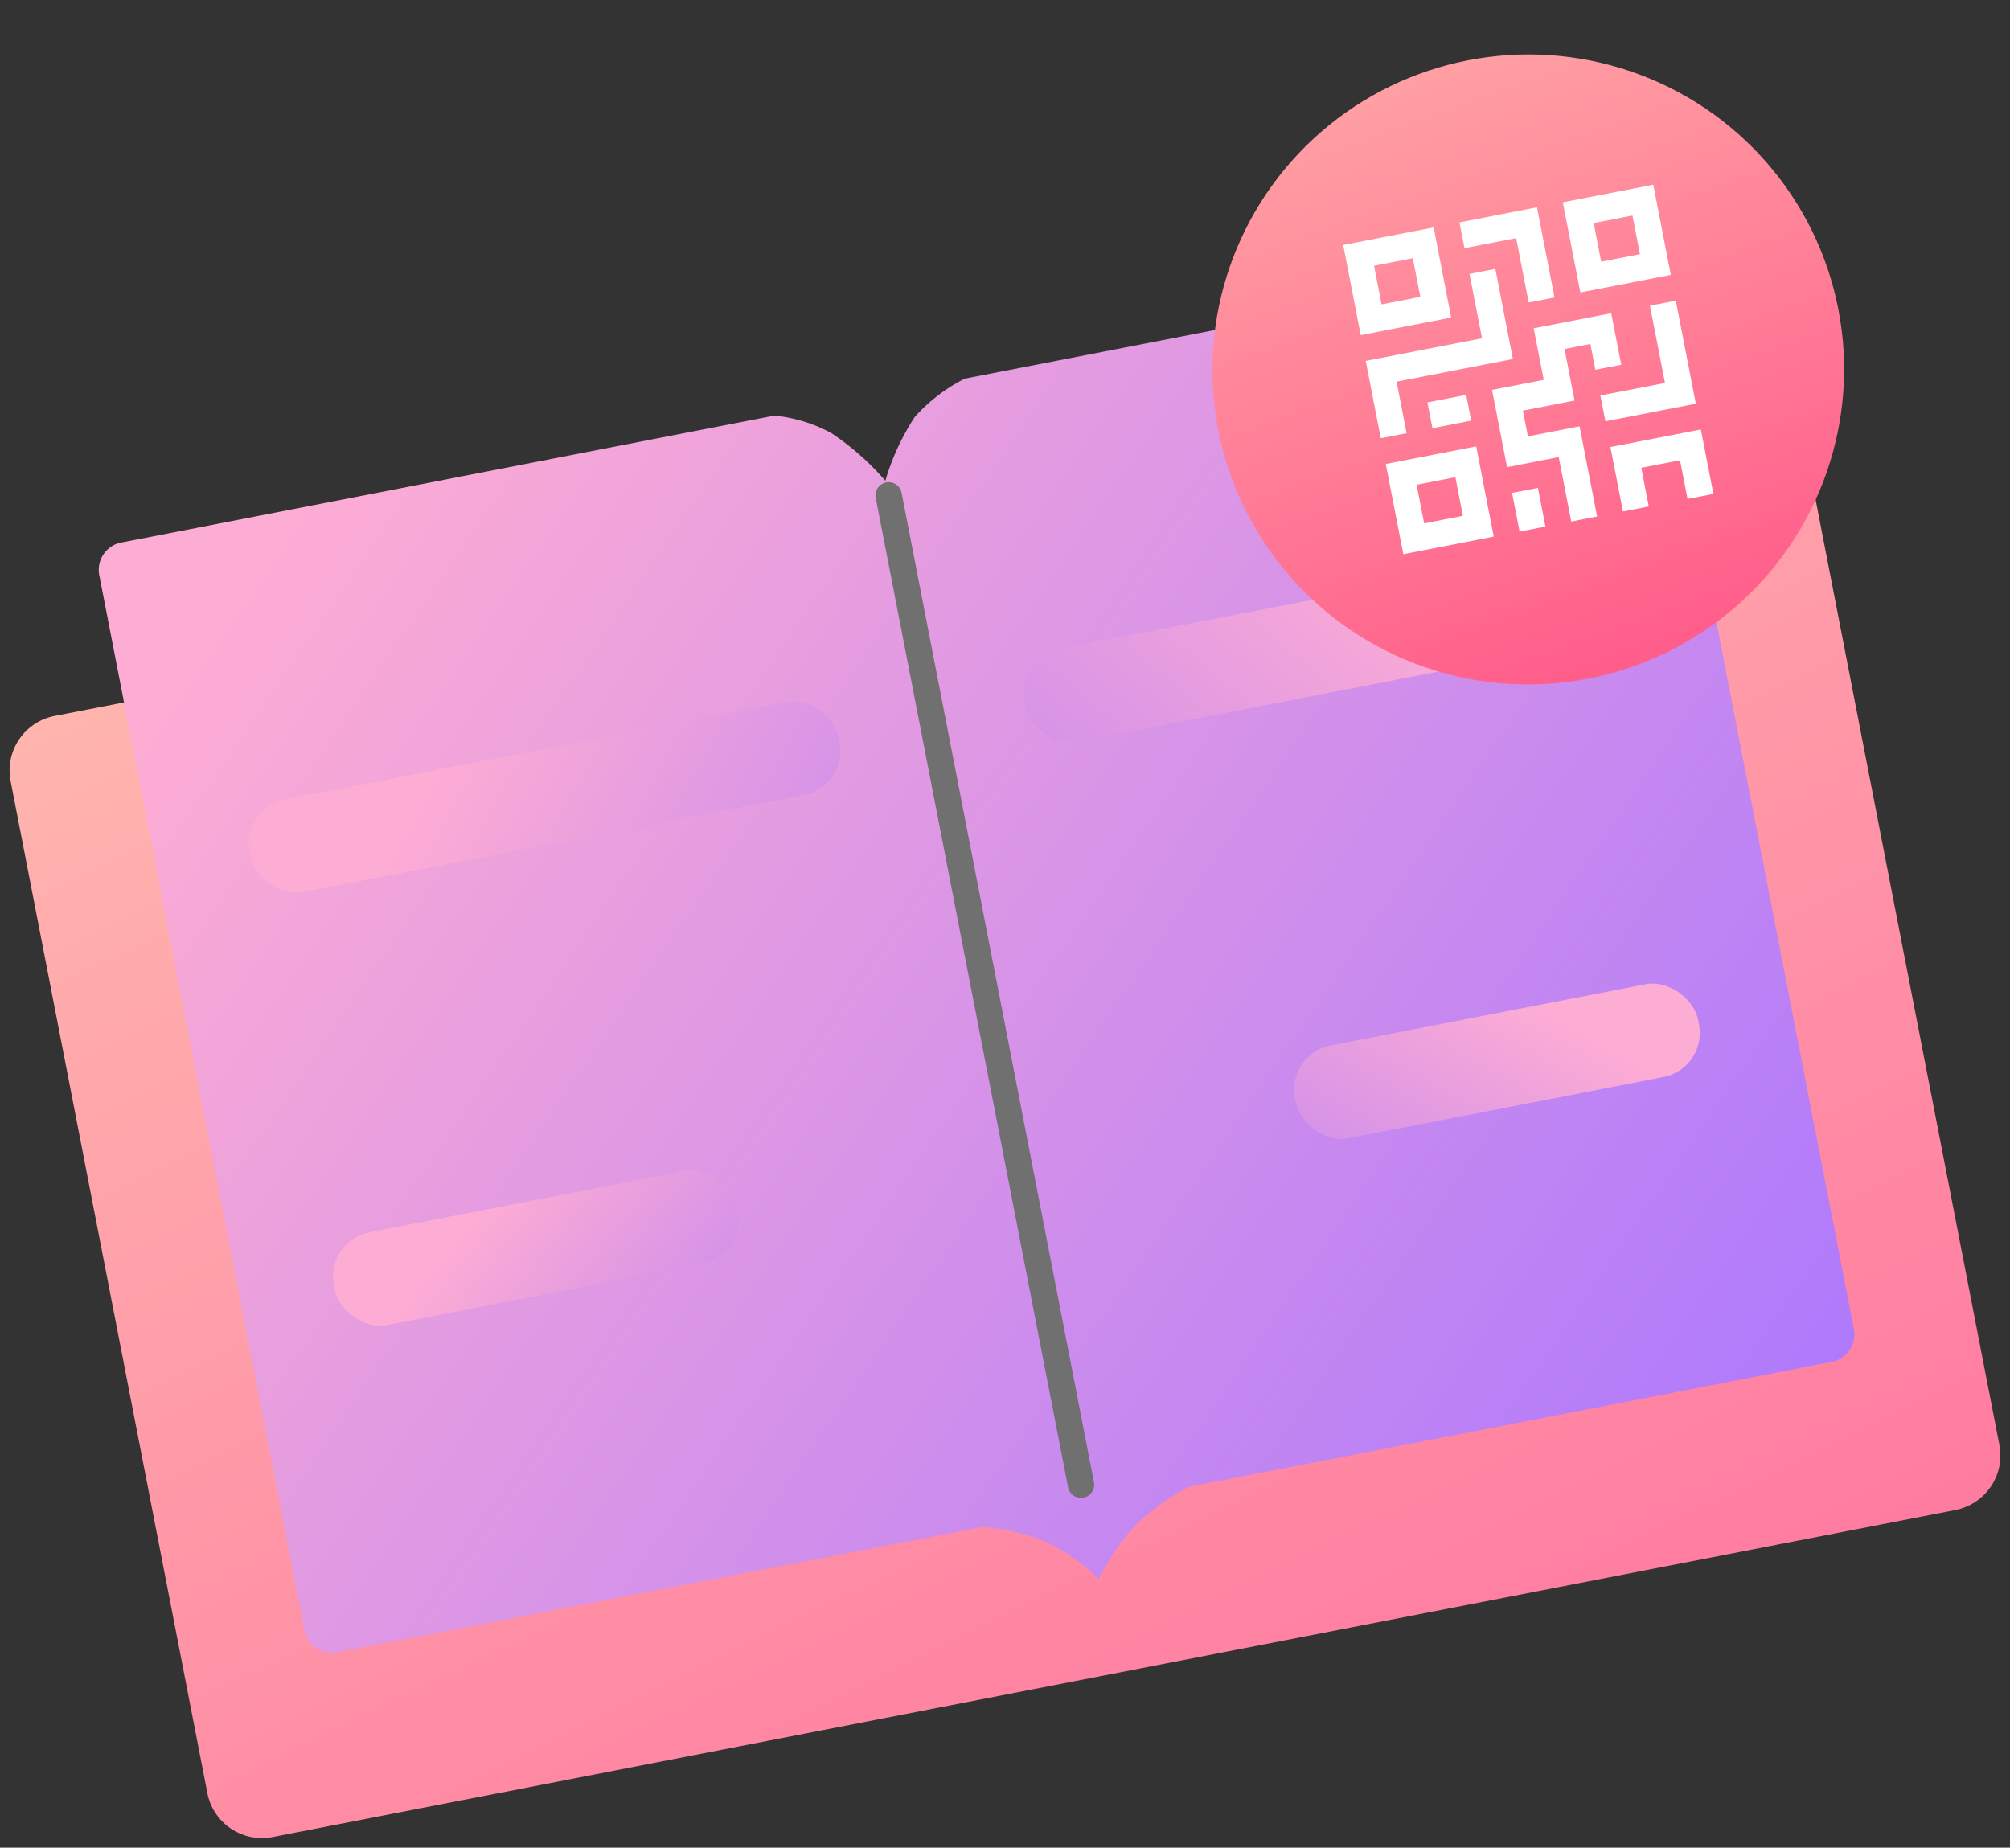
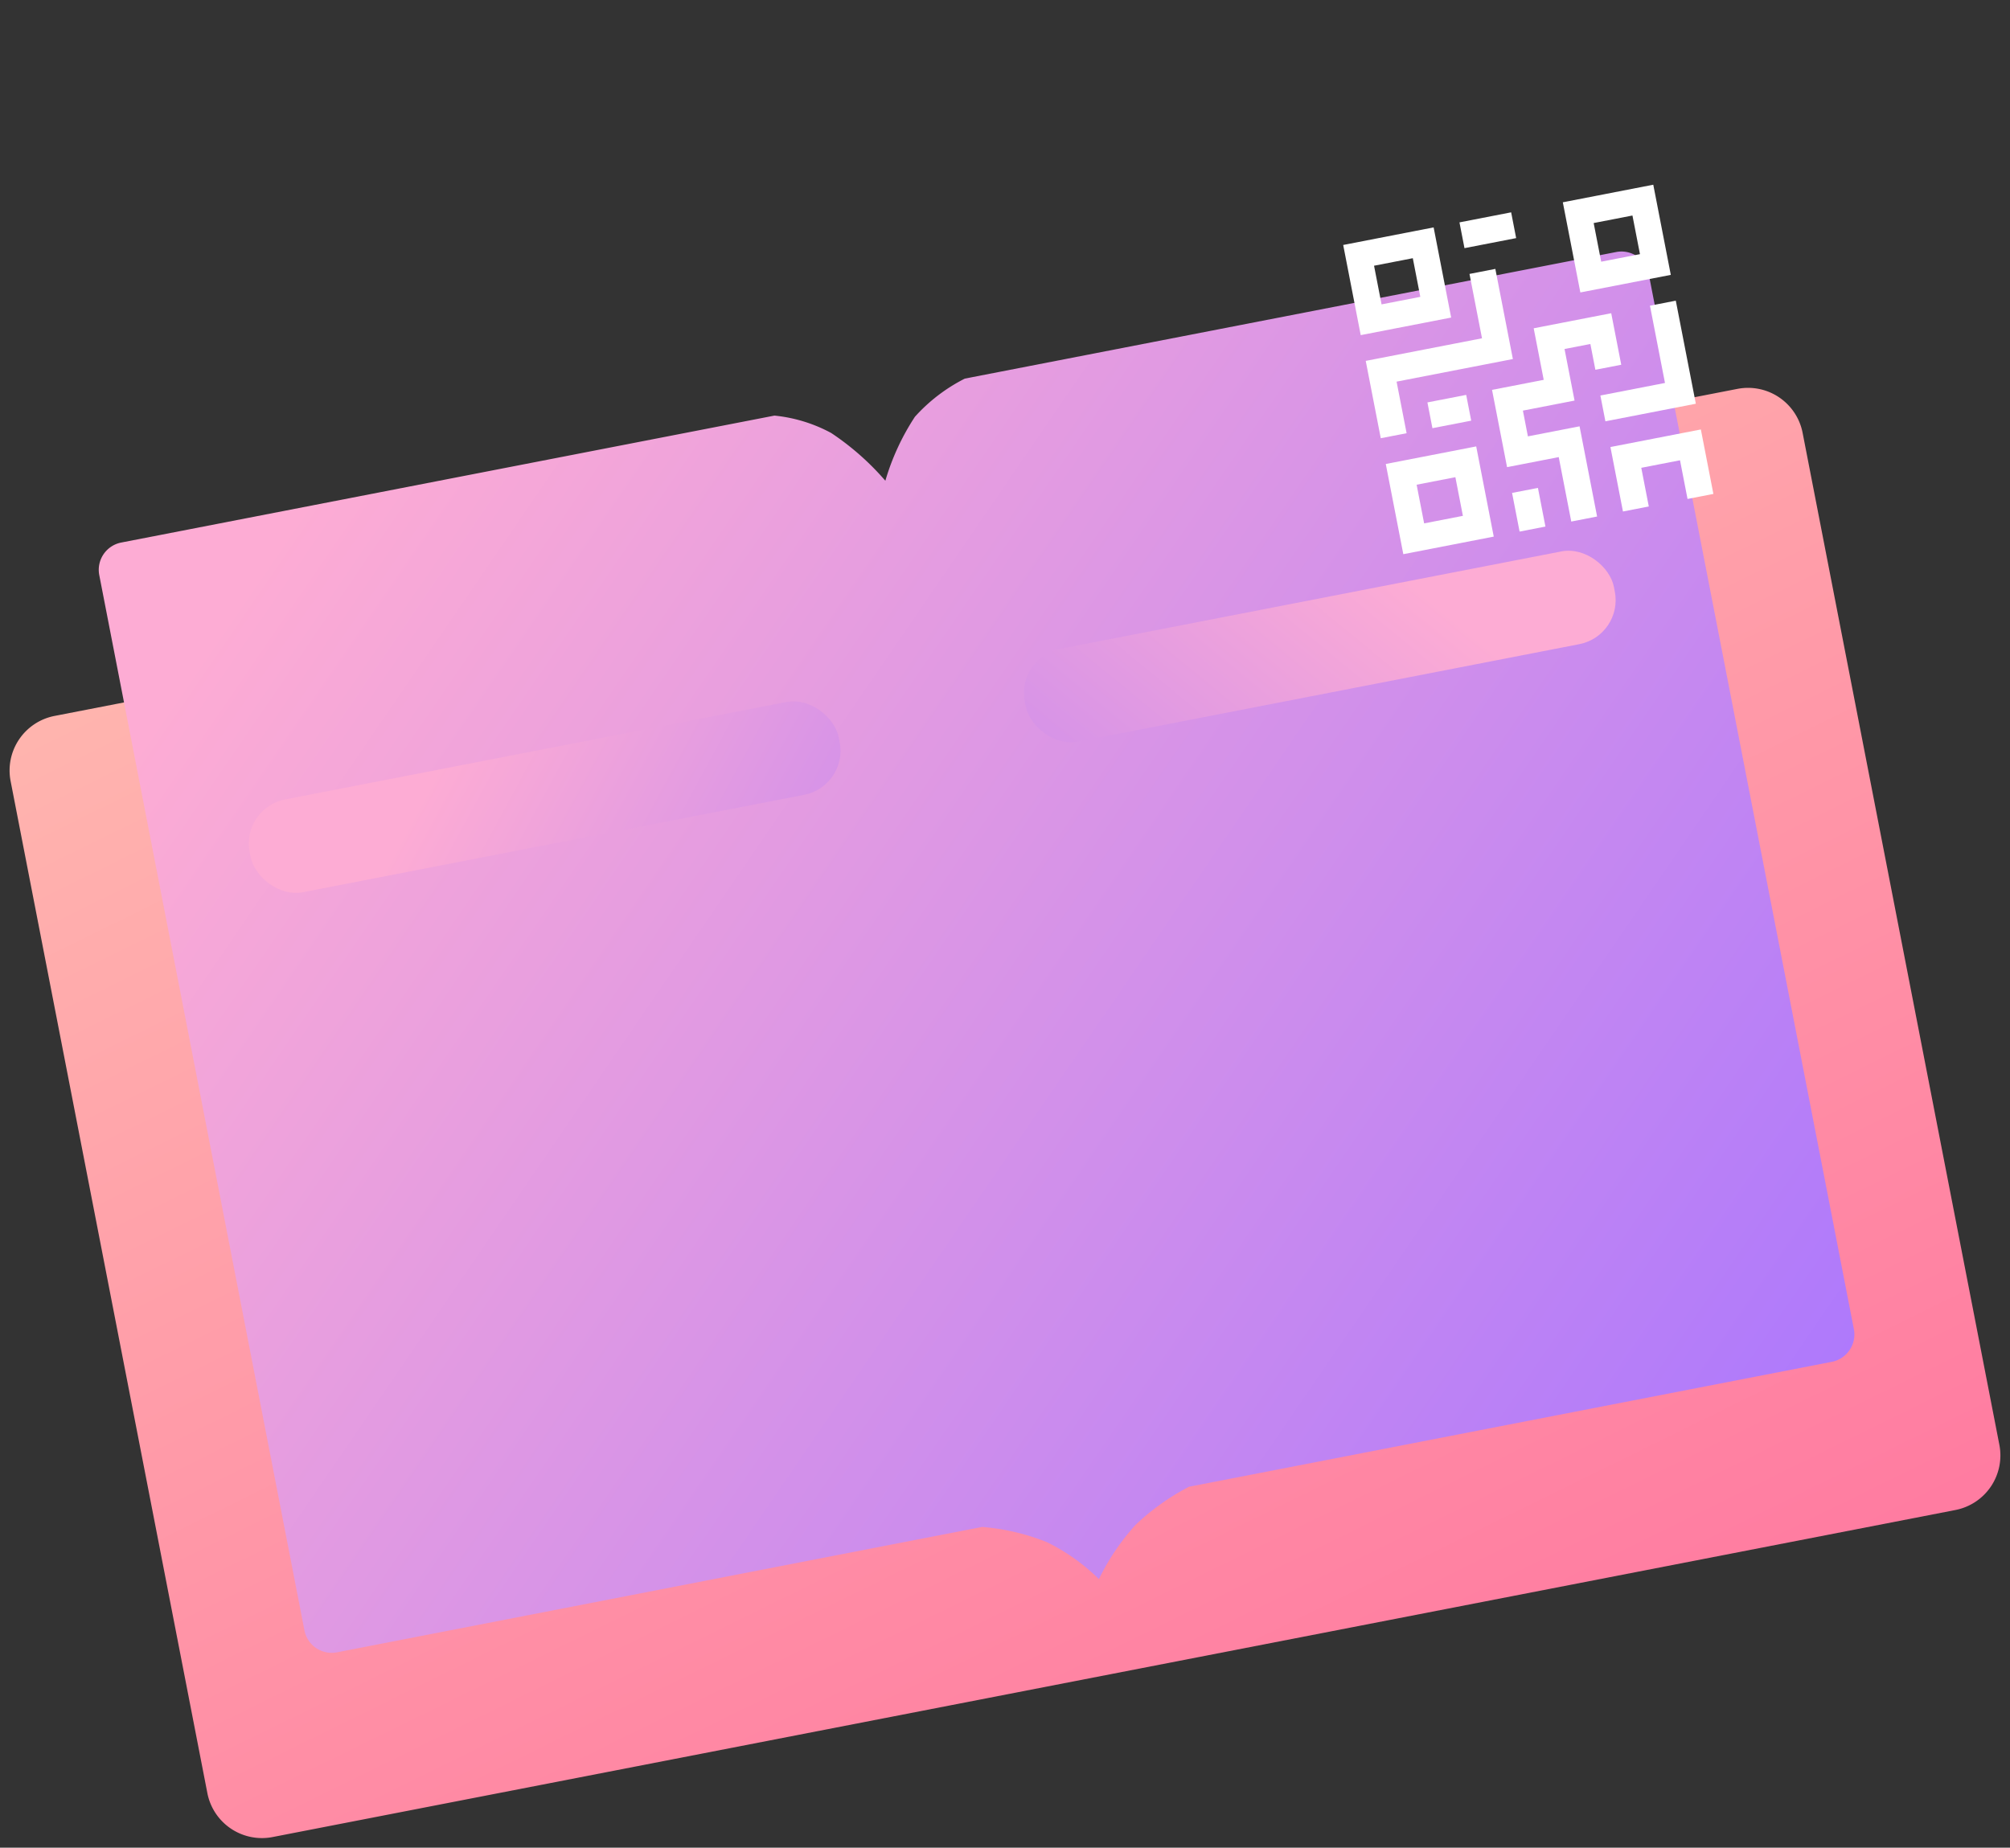
<svg xmlns="http://www.w3.org/2000/svg" xmlns:xlink="http://www.w3.org/1999/xlink" width="100.799" height="92.68" viewBox="0 0 100.799 92.68">
  <rect x="0" y="0" width="100.799" height="92.68" fill="#333333" stroke="none" />
  <defs>
    <linearGradient id="linear-gradient" x1="1" y1="1.069" x2="0.26" y2="-0.676" gradientUnits="objectBoundingBox">
      <stop offset="0" stop-color="#ff78a0" />
      <stop offset="1" stop-color="#ffccb4" />
    </linearGradient>
    <linearGradient id="linear-gradient-2" x1="1.172" y1="0.878" x2="0.088" y2="0.052" gradientUnits="objectBoundingBox">
      <stop offset="0" stop-color="#a875ff" />
      <stop offset="1" stop-color="#fdacd4" />
    </linearGradient>
    <linearGradient id="linear-gradient-3" x1="1.938" y1="0.669" x2="0.273" y2="0.453" xlink:href="#linear-gradient-2" />
    <linearGradient id="linear-gradient-5" x1="1.938" y1="0.861" x2="0.273" y2="0.4" xlink:href="#linear-gradient-2" />
    <linearGradient id="linear-gradient-6" x1="1.938" y1="0.331" x2="0.273" y2="0.547" xlink:href="#linear-gradient-2" />
    <linearGradient id="linear-gradient-8" x1="1.938" y1="0.139" x2="0.273" y2="0.6" xlink:href="#linear-gradient-2" />
    <linearGradient id="linear-gradient-9" x1="0.635" y1="1.091" x2="0.359" y2="-0.678" gradientUnits="objectBoundingBox">
      <stop offset="0" stop-color="#ff5688" />
      <stop offset="1" stop-color="#ffccb4" />
    </linearGradient>
  </defs>
  <g id="Comprehensive_study" data-name="Comprehensive study" transform="translate(-3.579 18.03) rotate(-11)">
    <g id="Group_235" data-name="Group 235" transform="translate(0 18.757)">
      <path id="Path_304" data-name="Path 304" d="M6.011,0H2.788A2.788,2.788,0,0,0,0,2.788V54.5a2.788,2.788,0,0,0,2.788,2.788H88.761A2.789,2.789,0,0,0,91.549,54.5V2.788A2.788,2.788,0,0,0,88.761,0Z" fill="url(#linear-gradient)" />
    </g>
    <path id="Path_306" data-name="Path 306" d="M39.6,4.269A13.384,13.384,0,0,0,37.392,1.4,7.558,7.558,0,0,0,34.764,0H1.394A1.394,1.394,0,0,0,0,1.394v53.92a1.394,1.394,0,0,0,1.394,1.394H34.351a11.107,11.107,0,0,1,3.041,1.367A9.955,9.955,0,0,1,39.6,60.394a11.556,11.556,0,0,1,2.321-2.318,11.7,11.7,0,0,1,3-1.368H77.764a1.4,1.4,0,0,0,1.394-1.394V1.394A1.394,1.394,0,0,0,77.764,0H44.491A8.555,8.555,0,0,0,41.67,1.4,11.937,11.937,0,0,0,39.6,4.269Z" transform="translate(6.336 10.858)" fill="url(#linear-gradient-2)" />
    <g id="Group_236" data-name="Group 236" transform="translate(11.088 25.075)">
      <rect id="Rectangle_88" data-name="Rectangle 88" width="30.097" height="4.739" rx="2.249" fill="url(#linear-gradient-3)" />
-       <rect id="Rectangle_89" data-name="Rectangle 89" width="30.097" height="4.739" rx="2.249" transform="translate(0 11.059)" fill="url(#linear-gradient-3)" />
-       <rect id="Rectangle_90" data-name="Rectangle 90" width="20.592" height="4.739" rx="2.249" transform="translate(0 22.118)" fill="url(#linear-gradient-5)" />
    </g>
    <g id="Group_237" data-name="Group 237" transform="translate(80.785 51.932) rotate(180)">
      <rect id="Rectangle_91" data-name="Rectangle 91" width="30.097" height="4.739" rx="2.249" transform="translate(0 22.118)" fill="url(#linear-gradient-6)" />
      <rect id="Rectangle_92" data-name="Rectangle 92" width="30.097" height="4.739" rx="2.249" transform="translate(0 11.059)" fill="url(#linear-gradient-6)" />
-       <rect id="Rectangle_93" data-name="Rectangle 93" width="20.592" height="4.739" rx="2.249" transform="translate(0 0)" fill="url(#linear-gradient-8)" />
    </g>
    <g id="Group_239" data-name="Group 239" transform="translate(62.811 0)">
      <g id="Group_238" data-name="Group 238" transform="translate(0 0)">
-         <ellipse id="Ellipse_49" data-name="Ellipse 49" cx="15.84" cy="15.798" rx="15.84" ry="15.798" fill="url(#linear-gradient-9)" />
-       </g>
-       <path id="Path_308" data-name="Path 308" d="M4.62,11.191V15.8H0V11.191Zm11.221,1.317V15.8H14.52V13.824H12.541V15.8h-1.32V12.506h4.62Zm-3.3-6.583V8.558H11.22V7.24H9.9V9.875H7.261v1.316H9.9V15.8H8.58V12.507H5.94V8.559H8.58V5.925Zm-5.28,7.9V15.8H5.94V13.824ZM3.3,12.507H1.32v1.976H3.3V12.507ZM15.84,5.925v5.266H11.22V9.873h3.3V5.925ZM7.261,2.633V7.24H1.32V9.875H0V5.923H5.94V2.634h1.32ZM4.62,8.558V9.875H2.639V8.558H4.62ZM4.62,0V4.607H0V0H4.62ZM15.841,0V4.607H11.22V0h4.62ZM9.9,0V4.607H8.58V1.317H5.94V0H9.9ZM3.3,1.317H1.32V3.292H3.3V1.317Zm11.221,0H12.54V3.292h1.981V1.317Z" transform="translate(7.92 7.899)" fill="#fff" />
+         </g>
+       <path id="Path_308" data-name="Path 308" d="M4.62,11.191V15.8H0V11.191Zm11.221,1.317V15.8H14.52V13.824H12.541V15.8h-1.32V12.506h4.62Zm-3.3-6.583V8.558H11.22V7.24H9.9V9.875H7.261v1.316H9.9V15.8H8.58V12.507H5.94V8.559H8.58V5.925Zm-5.28,7.9V15.8H5.94V13.824ZM3.3,12.507H1.32v1.976H3.3V12.507ZM15.84,5.925v5.266H11.22V9.873h3.3V5.925ZM7.261,2.633V7.24H1.32V9.875H0V5.923H5.94V2.634h1.32ZM4.62,8.558V9.875H2.639V8.558H4.62ZM4.62,0V4.607H0V0H4.62ZM15.841,0V4.607H11.22V0h4.62ZM9.9,0H8.58V1.317H5.94V0H9.9ZM3.3,1.317H1.32V3.292H3.3V1.317Zm11.221,0H12.54V3.292h1.981V1.317Z" transform="translate(7.92 7.899)" fill="#fff" />
    </g>
-     <path id="Path_309" data-name="Path 309" d="M0,0V50.554" transform="translate(45.959 15.878)" fill="none" stroke="#707070" stroke-linecap="round" stroke-width="1.323" fill-rule="evenodd" />
  </g>
</svg>